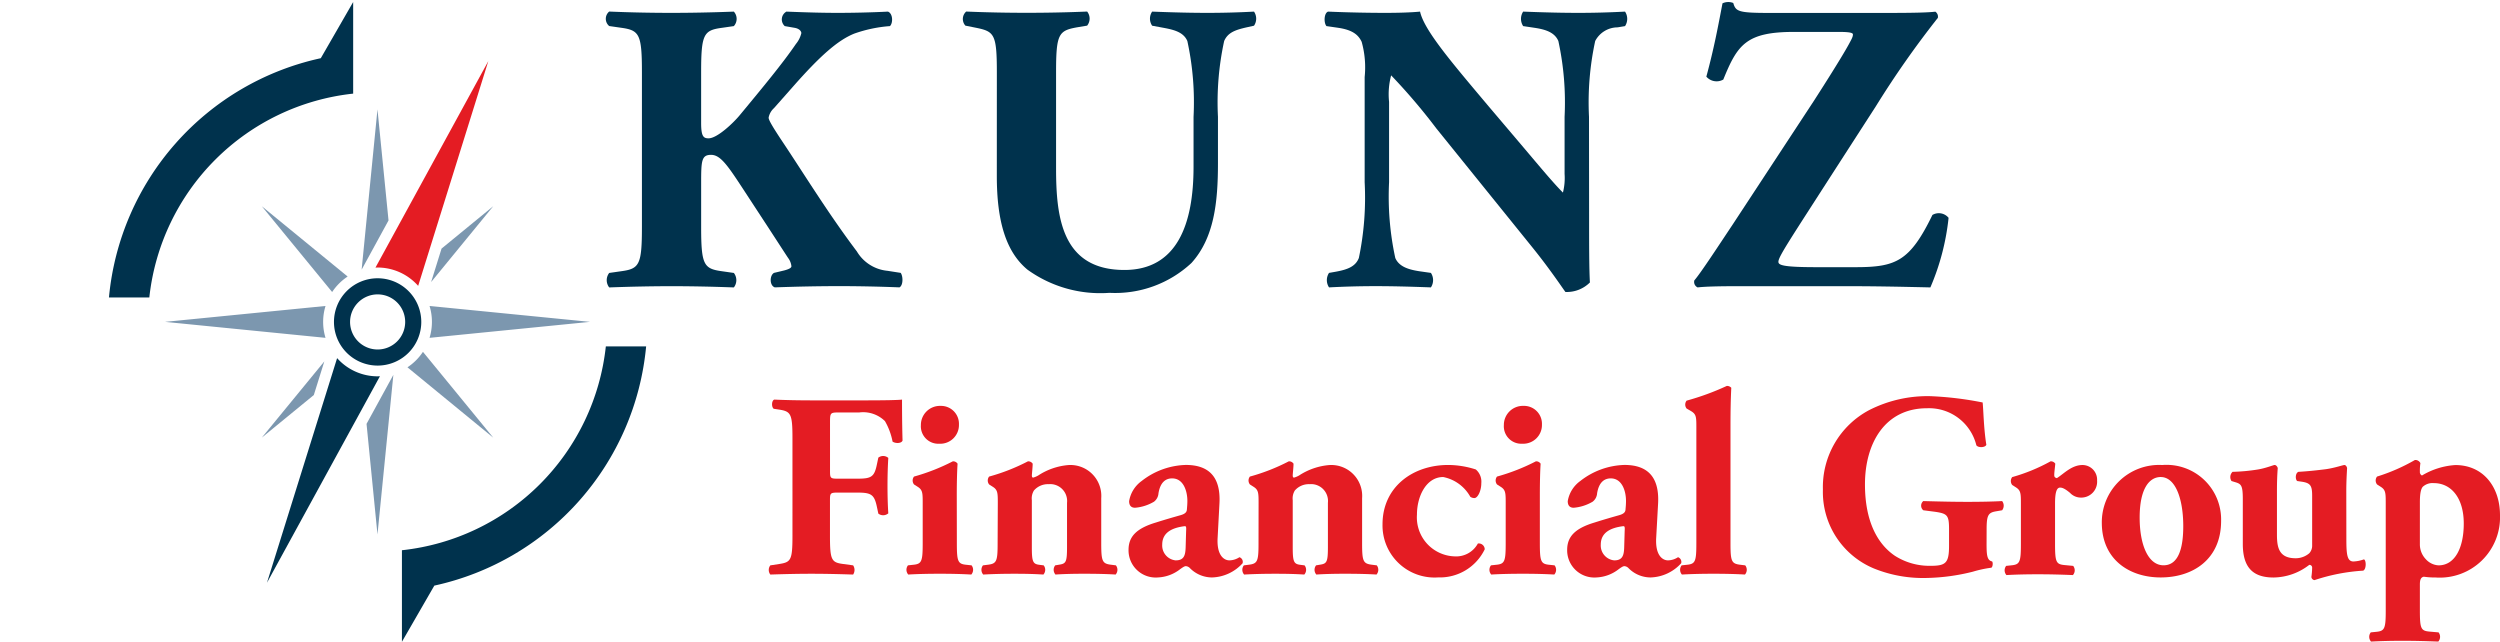
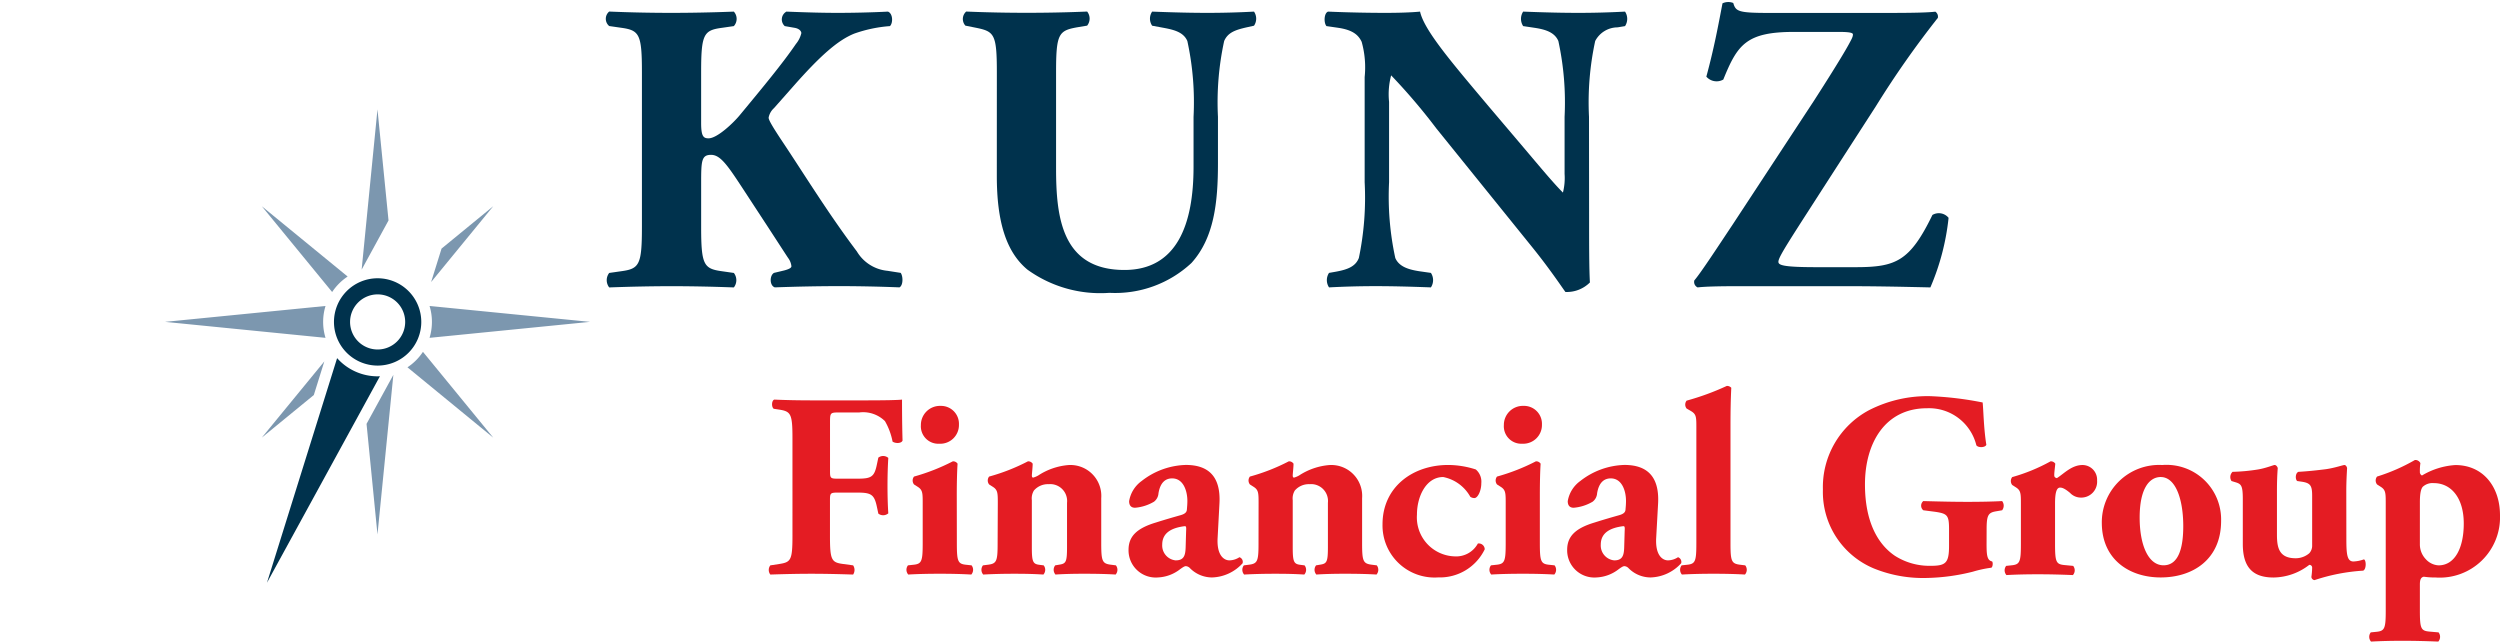
<svg xmlns="http://www.w3.org/2000/svg" id="a002f093-476e-4678-9e29-7c51548b4998" data-name="Logo Client" width="167.5" height="43.002" viewBox="0 0 167.5 43.002">
  <rect width="167.5" height="43" fill="none" />
  <path d="M46.976,8.242c0,.915.166,1.026.5,1.026.582,0,1.691-1.054,2.136-1.609,1.47-1.776,2.829-3.412,3.717-4.716a1.779,1.779,0,0,0,.361-.722c0-.111-.111-.305-.472-.36l-.638-.112a.6.6,0,0,1,.111-.971c1.415.056,2.442.084,3.441.084,1.027,0,2.247-.028,3.357-.084.332.112.36.75.138.971a9.145,9.145,0,0,0-2.385.5c-1.11.444-2.3,1.5-4.107,3.551L51.859,7.243a1.137,1.137,0,0,0-.361.638c0,.139.166.472,1,1.72,1.388,2.081,3.024,4.745,4.911,7.243a2.677,2.677,0,0,0,2.053,1.3l.887.139c.166.249.166.833-.083.971q-2.081-.082-3.995-.083c-1.415,0-2.8.028-4.355.083-.362-.111-.362-.8-.056-.971l.693-.166c.306-.083.472-.168.472-.279a1.113,1.113,0,0,0-.221-.554c-.168-.249-1.333-2.053-1.61-2.469l-1.47-2.248c-1-1.526-1.471-2.192-2.081-2.192-.639,0-.666.388-.666,1.887v2.914c0,2.579.166,2.83,1.414,3l.777.111a.791.791,0,0,1,0,.971c-1.47-.055-2.858-.083-4.189-.083-1.248,0-2.691.028-4.162.083a.791.791,0,0,1,0-.971l.777-.111c1.249-.166,1.415-.417,1.415-3V4.857c0-2.58-.166-2.83-1.415-3l-.777-.112a.63.63,0,0,1,0-.971Q42.9.862,44.978.862c1.331,0,2.719-.028,4.189-.084a.722.722,0,0,1,0,.971l-.777.112c-1.248.166-1.414.416-1.414,3Z" fill="#00324d" />
  <path d="M66.789,4.857c0-2.58-.166-2.747-1.414-3l-.694-.139a.665.665,0,0,1,.055-.944c1.332.056,2.72.084,4.051.084,1.359,0,2.719-.028,4.051-.084a.752.752,0,0,1,0,.944l-.666.111c-1.249.222-1.415.444-1.415,3.024v6.409c0,3.246.36,6.826,4.578,6.826,3.551,0,4.633-3.108,4.633-6.909V7.826a19.3,19.3,0,0,0-.416-5.078c-.251-.582-.86-.749-1.61-.887l-.748-.139a.835.835,0,0,1,0-.944c1.5.056,2.58.084,3.717.084,1.027,0,2.053-.028,3.108-.084a.839.839,0,0,1,0,.944l-.5.111c-.722.166-1.25.333-1.5.915a19.3,19.3,0,0,0-.416,5.078v3.107c0,2.608-.249,5-1.776,6.687a7.489,7.489,0,0,1-5.493,2,8.34,8.34,0,0,1-5.493-1.553c-1.443-1.194-2.054-3.246-2.054-6.271Z" fill="#00324d" />
  <path d="M106.47,14.457c0,1.8,0,3.552.054,4.467a2.188,2.188,0,0,1-1.636.638c-.028,0-.944-1.415-2.248-3.024L96.231,8.6a40.126,40.126,0,0,0-3.024-3.551,4.9,4.9,0,0,0-.139,1.776v5.382a19.433,19.433,0,0,0,.416,5.078c.251.582.888.777,1.61.888l.777.111a.881.881,0,0,1,0,.971c-1.5-.055-2.608-.083-3.718-.083-1.027,0-2.053.028-3.108.083a.881.881,0,0,1,0-.971l.472-.083c.749-.139,1.3-.334,1.526-.916a19.77,19.77,0,0,0,.389-5.078V5.162a6.353,6.353,0,0,0-.2-2.358c-.222-.472-.61-.8-1.581-.943l-.777-.112c-.194-.221-.166-.887.111-.971,1.305.056,2.692.084,3.829.084.943,0,1.747-.028,2.33-.084.278,1.249,2.081,3.358,4.578,6.326l2.33,2.747c1.222,1.443,2.026,2.414,2.664,3.052a3.983,3.983,0,0,0,.111-1.249V7.826a19.386,19.386,0,0,0-.417-5.078c-.249-.582-.859-.776-1.608-.887l-.75-.112a.883.883,0,0,1,0-.971c1.5.056,2.581.084,3.719.084,1.026,0,2.025-.028,3.107-.084a.882.882,0,0,1,0,.971l-.5.084a1.7,1.7,0,0,0-1.5.915,19.41,19.41,0,0,0-.415,5.078Z" fill="#00324d" />
  <path d="M120.207,2.138c-3.218,0-3.8.86-4.745,3.191a.907.907,0,0,1-1.137-.194c.527-1.943.8-3.441,1.082-4.911A.9.9,0,0,1,116.128.2c.167.555.305.666,2.359.666h7.935c1.914,0,2.774-.028,3.246-.084a.4.4,0,0,1,.167.416,63.546,63.546,0,0,0-4.162,5.938l-3.025,4.689c-2.8,4.356-3.495,5.383-3.495,5.716,0,.221.3.36,2.552.36h2.581c2.718,0,3.662-.36,5.187-3.5a.844.844,0,0,1,1.082.194,16.014,16.014,0,0,1-1.22,4.662c-2.331-.055-3.856-.083-5.8-.083h-6.992c-1.47,0-2.358.028-2.8.083a.4.4,0,0,1-.222-.472c.416-.471,1.719-2.469,2.552-3.717l5.466-8.324c.5-.777,1.831-2.858,2.33-3.774.194-.36.277-.5.277-.666,0-.111-.249-.166-.942-.166Z" fill="#00324d" />
  <path d="M55.611,31.543c0,.475.018.528.492.528h1.356c.932,0,1.127-.123,1.3-.987l.089-.422a.53.53,0,0,1,.668.018c-.035.564-.053,1.215-.053,1.883,0,.652.018,1.3.053,1.831a.527.527,0,0,1-.668.017l-.089-.422c-.175-.845-.37-.985-1.3-.985H56.1c-.474,0-.492.053-.492.528v2.375c0,1.638.105,1.778.9,1.883l.652.089a.557.557,0,0,1,0,.616c-1.092-.035-1.954-.053-2.8-.053-.81,0-1.69.018-2.747.053a.5.5,0,0,1,0-.616l.582-.089c.791-.122.9-.245.9-1.883V29.36c0-1.637-.106-1.795-.9-1.918l-.352-.053c-.158-.106-.158-.546.035-.616.756.035,1.636.052,2.482.052h3.7c1.127,0,2.129-.017,2.376-.052,0,.3,0,1.566.035,2.745-.07.194-.457.212-.669.07a4.388,4.388,0,0,0-.51-1.372,2.082,2.082,0,0,0-1.726-.581H56.192c-.581,0-.581.035-.581.722Z" fill="#e41c23" />
  <path d="M64.109,36.4c0,1.232.07,1.389.652,1.442l.334.036a.482.482,0,0,1-.017.616c-.617-.035-1.3-.053-2.113-.053-.792,0-1.531.018-2.112.053a.481.481,0,0,1-.018-.616l.335-.036c.581-.053.651-.21.651-1.442V33.742c0-.7,0-.915-.334-1.126l-.247-.158a.424.424,0,0,1,0-.528,13.61,13.61,0,0,0,2.6-1.021.356.356,0,0,1,.317.158c-.035.529-.053,1.3-.053,2.095Zm.14-7.957A1.254,1.254,0,0,1,62.93,29.73,1.169,1.169,0,0,1,61.7,28.48a1.277,1.277,0,0,1,1.32-1.285A1.2,1.2,0,0,1,64.249,28.444Z" fill="#e41c23" />
  <path d="M66.853,33.742c0-.7,0-.915-.334-1.126l-.247-.158a.424.424,0,0,1,0-.528,13.153,13.153,0,0,0,2.6-1.021.356.356,0,0,1,.317.158c0,.247-.053.669-.053.792,0,.106.035.141.088.141a1.46,1.46,0,0,0,.334-.141,4.342,4.342,0,0,1,2.025-.7,2.071,2.071,0,0,1,2.2,2.218V36.4c0,1.232.072,1.372.7,1.442l.281.036a.48.48,0,0,1-.017.616c-.545-.035-1.284-.053-2.13-.053-.7,0-1.39.018-1.9.053a.48.48,0,0,1-.017-.616l.316-.053c.405-.071.475-.193.475-1.162V33.689a1.132,1.132,0,0,0-1.231-1.249,1.237,1.237,0,0,0-.986.423,1.013,1.013,0,0,0-.141.651v3.15c0,.969.07,1.126.51,1.179l.282.036a.477.477,0,0,1-.017.616c-.545-.035-1.109-.053-1.954-.053-.739,0-1.461.018-2.077.053a.481.481,0,0,1-.018-.616l.282-.036c.634-.07.7-.21.7-1.442Z" fill="#e41c23" />
  <path d="M81.581,36.031c-.07,1.2.441,1.514.793,1.514a1.268,1.268,0,0,0,.668-.212.33.33,0,0,1,.212.405,2.874,2.874,0,0,1-2.042.951,2.081,2.081,0,0,1-1.479-.617.42.42,0,0,0-.281-.14c-.088,0-.194.07-.369.193a2.6,2.6,0,0,1-1.5.564,1.822,1.822,0,0,1-1.971-1.848c0-.9.545-1.444,1.829-1.831.669-.212,1.162-.352,1.655-.492.317-.089.405-.212.423-.352.017-.2.035-.388.035-.6,0-.669-.265-1.514-1.022-1.514-.422,0-.791.247-.914,1a.768.768,0,0,1-.3.562,2.969,2.969,0,0,1-1.267.405c-.3,0-.4-.193-.4-.44a2.081,2.081,0,0,1,.844-1.355,5,5,0,0,1,2.957-1.073c1.479,0,2.341.739,2.253,2.551Zm-2.111-.458c.017-.281,0-.335-.124-.316-.792.105-1.477.405-1.477,1.232a1,1,0,0,0,.9,1.056c.545,0,.651-.317.669-.863Z" fill="#e41c23" />
  <path d="M84.325,33.742c0-.7,0-.915-.334-1.126l-.247-.158a.424.424,0,0,1,0-.528,13.153,13.153,0,0,0,2.605-1.021.355.355,0,0,1,.317.158c0,.247-.053.669-.053.792,0,.106.036.141.088.141a1.482,1.482,0,0,0,.335-.141,4.333,4.333,0,0,1,2.025-.7,2.071,2.071,0,0,1,2.2,2.218V36.4c0,1.232.071,1.372.7,1.442l.282.036a.481.481,0,0,1-.018.616c-.545-.035-1.284-.053-2.13-.053-.7,0-1.39.018-1.9.053a.48.48,0,0,1-.017-.616l.317-.053c.4-.071.475-.193.475-1.162V33.689A1.132,1.132,0,0,0,87.74,32.44a1.237,1.237,0,0,0-.986.423,1.02,1.02,0,0,0-.141.651v3.15c0,.969.071,1.126.51,1.179l.282.036a.477.477,0,0,1-.017.616c-.545-.035-1.109-.053-1.954-.053-.739,0-1.461.018-2.077.053a.481.481,0,0,1-.018-.616l.282-.036c.634-.07.7-.21.7-1.442Z" fill="#e41c23" />
  <path d="M98.878,31.454a1.068,1.068,0,0,1,.37.916c0,.528-.247,1-.458,1a.458.458,0,0,1-.282-.089,2.667,2.667,0,0,0-1.813-1.32c-1.144,0-1.759,1.3-1.759,2.516a2.613,2.613,0,0,0,2.516,2.8,1.655,1.655,0,0,0,1.566-.862.4.4,0,0,1,.459.388,3.337,3.337,0,0,1-3.116,1.883,3.487,3.487,0,0,1-3.732-3.556c0-2.5,2.025-3.977,4.4-3.977A6.1,6.1,0,0,1,98.878,31.454Z" fill="#e41c23" />
  <path d="M103.17,36.4c0,1.232.07,1.389.651,1.442l.335.036a.481.481,0,0,1-.018.616c-.616-.035-1.3-.053-2.112-.053-.792,0-1.531.018-2.113.053a.48.48,0,0,1-.017-.616l.334-.036c.582-.053.652-.21.652-1.442V33.742c0-.7,0-.915-.335-1.126l-.247-.158a.427.427,0,0,1,0-.528,13.557,13.557,0,0,0,2.605-1.021.355.355,0,0,1,.317.158c-.035.529-.052,1.3-.052,2.095Zm.14-7.957a1.254,1.254,0,0,1-1.319,1.286,1.169,1.169,0,0,1-1.232-1.25,1.276,1.276,0,0,1,1.319-1.285A1.2,1.2,0,0,1,103.31,28.444Z" fill="#e41c23" />
  <path d="M110.965,36.031c-.07,1.2.441,1.514.793,1.514a1.274,1.274,0,0,0,.668-.212.331.331,0,0,1,.212.405,2.875,2.875,0,0,1-2.043.951,2.081,2.081,0,0,1-1.478-.617.42.42,0,0,0-.281-.14c-.089,0-.194.07-.37.193a2.6,2.6,0,0,1-1.5.564A1.823,1.823,0,0,1,105,36.841c0-.9.545-1.444,1.83-1.831.669-.212,1.161-.352,1.655-.492.317-.089.405-.212.422-.352.018-.2.035-.388.035-.6,0-.669-.264-1.514-1.021-1.514-.422,0-.792.247-.915,1a.767.767,0,0,1-.3.562,2.977,2.977,0,0,1-1.267.405c-.3,0-.4-.193-.4-.44a2.082,2.082,0,0,1,.845-1.355,5,5,0,0,1,2.957-1.073c1.478,0,2.34.739,2.253,2.551Zm-2.112-.458c.018-.281,0-.335-.124-.316-.791.105-1.477.405-1.477,1.232a1,1,0,0,0,.9,1.056c.545,0,.652-.317.669-.863Z" fill="#e41c23" />
  <path d="M113.656,28.656c0-.7,0-.9-.352-1.109l-.3-.175a.423.423,0,0,1,0-.529,17.323,17.323,0,0,0,2.692-.986.387.387,0,0,1,.3.124c-.035.722-.053,1.461-.053,2.57V36.4c0,1.232.071,1.372.686,1.442l.3.036a.477.477,0,0,1-.017.616c-.581-.035-1.32-.053-2.112-.053-.756,0-1.5.018-2.112.053a.481.481,0,0,1-.018-.616l.335-.036c.58-.053.651-.21.651-1.442Z" fill="#e41c23" />
  <path d="M133.1,36.454c0,.739.035,1.091.369,1.161.071.07.053.37-.052.422a7.829,7.829,0,0,0-1.232.265,13.636,13.636,0,0,1-3.116.422,8.777,8.777,0,0,1-3.467-.616,5.546,5.546,0,0,1-3.467-5.316,5.831,5.831,0,0,1,3.1-5.315,8.6,8.6,0,0,1,4.119-.933,22.445,22.445,0,0,1,3.484.422c.054.529.072,1.76.247,2.834-.07.193-.545.212-.669.035a3.265,3.265,0,0,0-3.309-2.482c-2.8,0-4.154,2.324-4.154,5.1,0,2.517.864,4.013,2.008,4.787a4.3,4.3,0,0,0,2.41.669c1,0,1.215-.194,1.215-1.338V35.467c0-.949-.106-1.056-.95-1.179l-.775-.1a.4.4,0,0,1,0-.616c1.25.035,2.112.052,2.975.052.845,0,1.707-.017,2.306-.052a.5.5,0,0,1,0,.616l-.405.07c-.529.088-.634.265-.634,1.214Z" fill="#e41c23" />
  <path d="M135.4,33.778c0-.7,0-.915-.335-1.126l-.247-.159a.427.427,0,0,1,0-.528,11.982,11.982,0,0,0,2.57-1.056.355.355,0,0,1,.317.158c-.035.352-.07.6-.07.757,0,.124.035.176.176.211.476-.3.986-.879,1.725-.879a.983.983,0,0,1,.969,1.037,1.064,1.064,0,0,1-1.127,1.144.992.992,0,0,1-.687-.315c-.4-.335-.563-.353-.669-.353-.246,0-.334.388-.334,1.056v2.711c0,1.232.07,1.372.651,1.425l.563.053a.477.477,0,0,1-.017.616c-.845-.035-1.549-.053-2.376-.053-.722,0-1.5.018-2.078.053a.48.48,0,0,1-.017-.616l.334-.035c.582-.053.652-.211.652-1.443Z" fill="#e41c23" />
  <path d="M140.822,35.063a3.841,3.841,0,0,1,4.048-3.907,3.659,3.659,0,0,1,3.944,3.749c0,2.569-1.884,3.784-4.049,3.784C142.67,38.689,140.84,37.491,140.822,35.063Zm2.535-.388c0,1.849.581,3.2,1.6,3.2,1,0,1.338-1.145,1.321-2.729-.018-1.706-.51-3.185-1.514-3.185C143.991,31.965,143.357,32.757,143.357,34.675Z" fill="#e41c23" />
  <path d="M157.206,36.119c0,1.039.053,1.5.475,1.5a2.35,2.35,0,0,0,.7-.141c.16.036.177.669-.052.756a12.749,12.749,0,0,0-3.257.634.241.241,0,0,1-.21-.21,4.621,4.621,0,0,0,.052-.634.181.181,0,0,0-.194-.177,3.982,3.982,0,0,1-2.393.846c-1.461,0-2.059-.757-2.059-2.253V33.444c0-.934-.106-1.021-.528-1.144l-.229-.071a.48.48,0,0,1,.071-.616,12.521,12.521,0,0,0,1.706-.159c.529-.088,1.039-.3,1.109-.3.107,0,.194.123.212.21-.035.44-.053.916-.053,1.549V35.82c0,.844.123,1.583,1.25,1.583a1.4,1.4,0,0,0,.914-.334.744.744,0,0,0,.194-.528V33.215c0-.705-.122-.863-.756-.95l-.247-.036c-.141-.123-.123-.546.089-.616.632-.035,1.266-.105,1.829-.176.617-.088,1.144-.281,1.251-.281.07,0,.157.088.175.21-.018.317-.053.9-.053,1.549Z" fill="#e41c23" />
  <path d="M159.844,33.742c0-.7,0-.915-.334-1.126l-.247-.158a.424.424,0,0,1,0-.528,12.5,12.5,0,0,0,2.535-1.109.371.371,0,0,1,.369.211,3.444,3.444,0,0,0-.035.581.254.254,0,0,0,.14.246,4.946,4.946,0,0,1,2.236-.7c1.866,0,2.992,1.46,2.992,3.362a4.039,4.039,0,0,1-4.312,4.171,5.145,5.145,0,0,1-.793-.053c-.158.035-.263.141-.263.51v1.743c0,1.232.07,1.372.65,1.425l.6.052a.481.481,0,0,1-.017.617c-.88-.035-1.584-.053-2.411-.053-.776,0-1.461.018-2.095.053a.481.481,0,0,1-.017-.617l.352-.035c.58-.052.651-.21.651-1.442Zm2.288,2.712a1.431,1.431,0,0,0,.405,1.02,1.237,1.237,0,0,0,.844.405c1.092,0,1.691-1.162,1.691-2.8,0-1.725-.846-2.71-2.008-2.71a.967.967,0,0,0-.739.246c-.088.106-.193.334-.193,1.021Z" fill="#e41c23" />
-   <path d="M29.1,39.236A18.126,18.126,0,0,0,43.291,23.209h-2.7A15.4,15.4,0,0,1,26.929,36.866V43Z" fill="#00324d" fill-rule="evenodd" />
-   <path d="M21.493,3.9A18.124,18.124,0,0,0,7.3,19.929h2.705A15.4,15.4,0,0,1,23.662,6.273V.136Z" fill="#00324d" fill-rule="evenodd" />
-   <path d="M25.155,17.931c.047,0,.093-.007.14-.007a3.632,3.632,0,0,1,2.722,1.229l4.7-15.059Z" fill="#e41c23" fill-rule="evenodd" />
  <path d="M25.3,25.214a3.633,3.633,0,0,1-2.714-1.22l-4.7,15.05,7.57-13.837C25.4,25.209,25.347,25.214,25.3,25.214Z" fill="#00324d" fill-rule="evenodd" />
  <path d="M28.337,23.573A3.658,3.658,0,0,1,27.3,24.61l5.748,4.714Z" fill="#7c97af" />
  <path d="M28.781,22.635l10.752-1.07L28.78,20.5a3.645,3.645,0,0,1,0,2.133Z" fill="#7c97af" />
  <polygon points="21.026 26.467 21.73 24.214 17.543 29.319 21.026 26.467" fill="#7c97af" />
  <polygon points="29.584 16.655 28.885 18.897 33.048 13.815 29.584 16.655" fill="#7c97af" />
  <polygon points="25.291 7.331 24.23 18.066 26.031 14.769 25.291 7.331" fill="#7c97af" />
  <polygon points="25.291 35.807 26.355 25.116 24.558 28.399 25.291 35.807" fill="#7c97af" />
  <path d="M21.811,20.5,11.057,21.565l10.753,1.07a3.645,3.645,0,0,1,0-2.133Z" fill="#7c97af" />
  <path d="M23.292,18.528,17.543,13.82l4.711,5.745A3.674,3.674,0,0,1,23.292,18.528Z" fill="#7c97af" />
  <path d="M25.3,19.724a1.846,1.846,0,1,1-1.845,1.845A1.848,1.848,0,0,1,25.3,19.724m0-1.08a2.925,2.925,0,1,0,2.926,2.925A2.926,2.926,0,0,0,25.3,18.644Z" fill="#00324d" />
</svg>